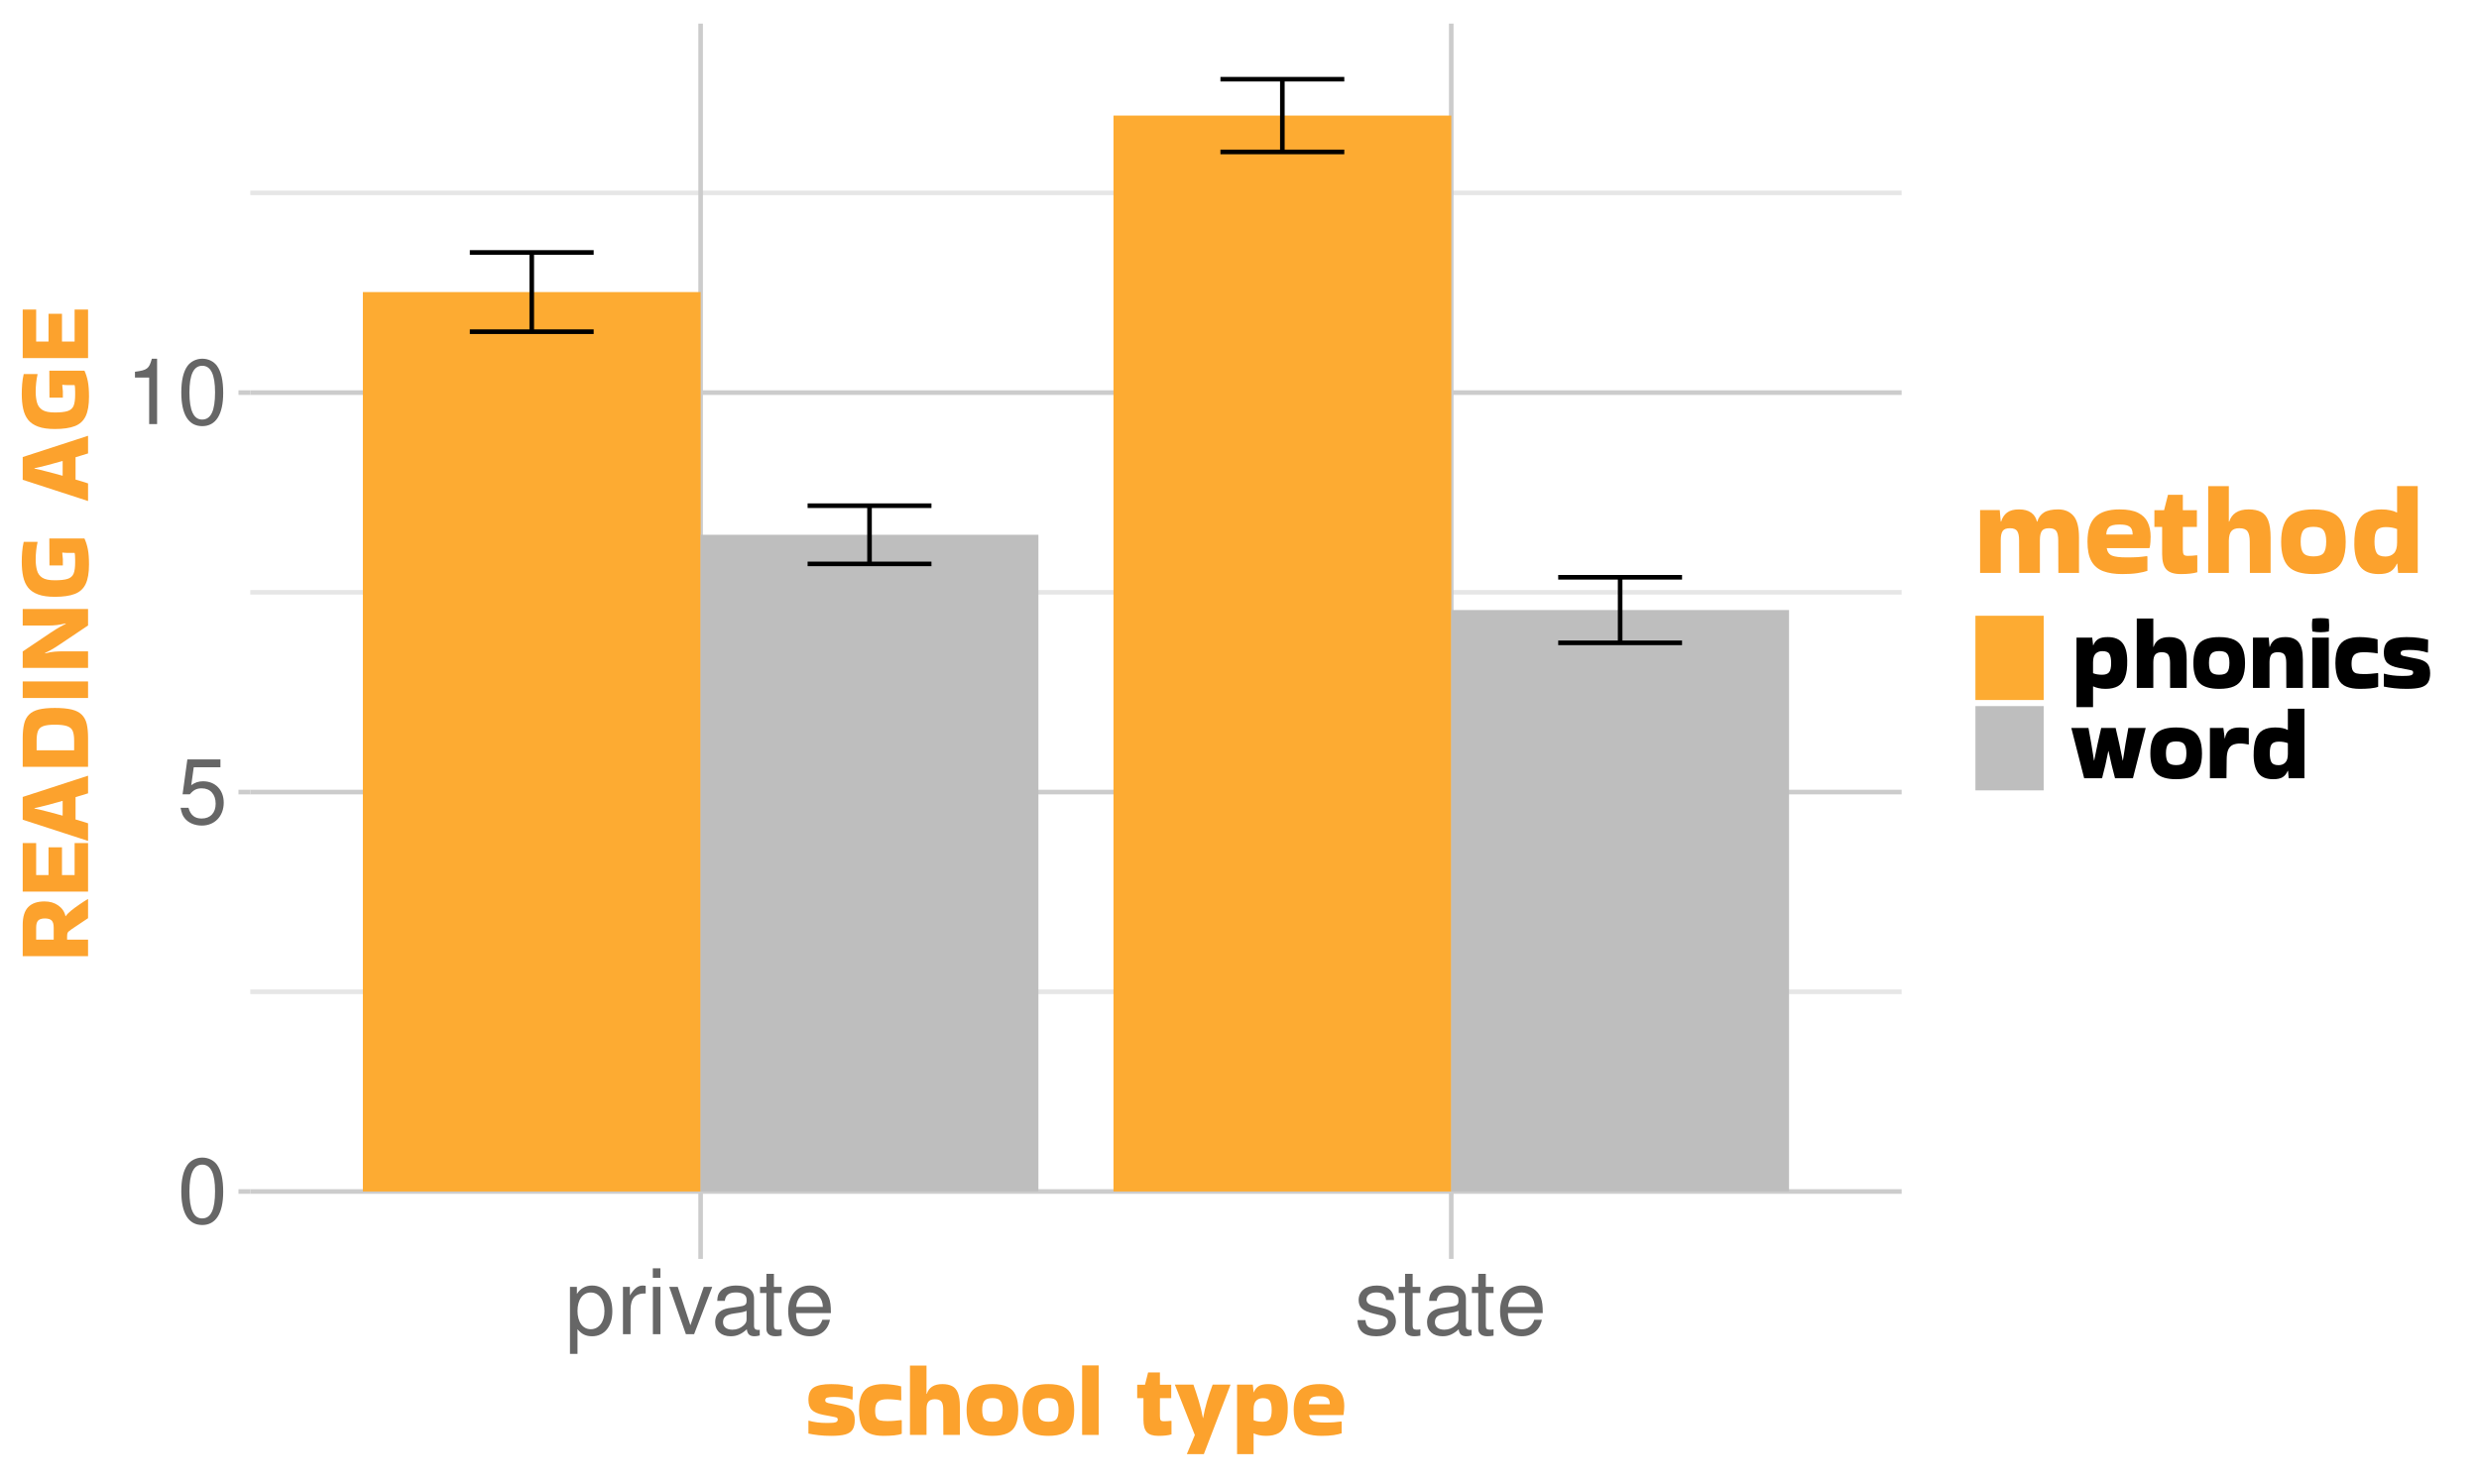
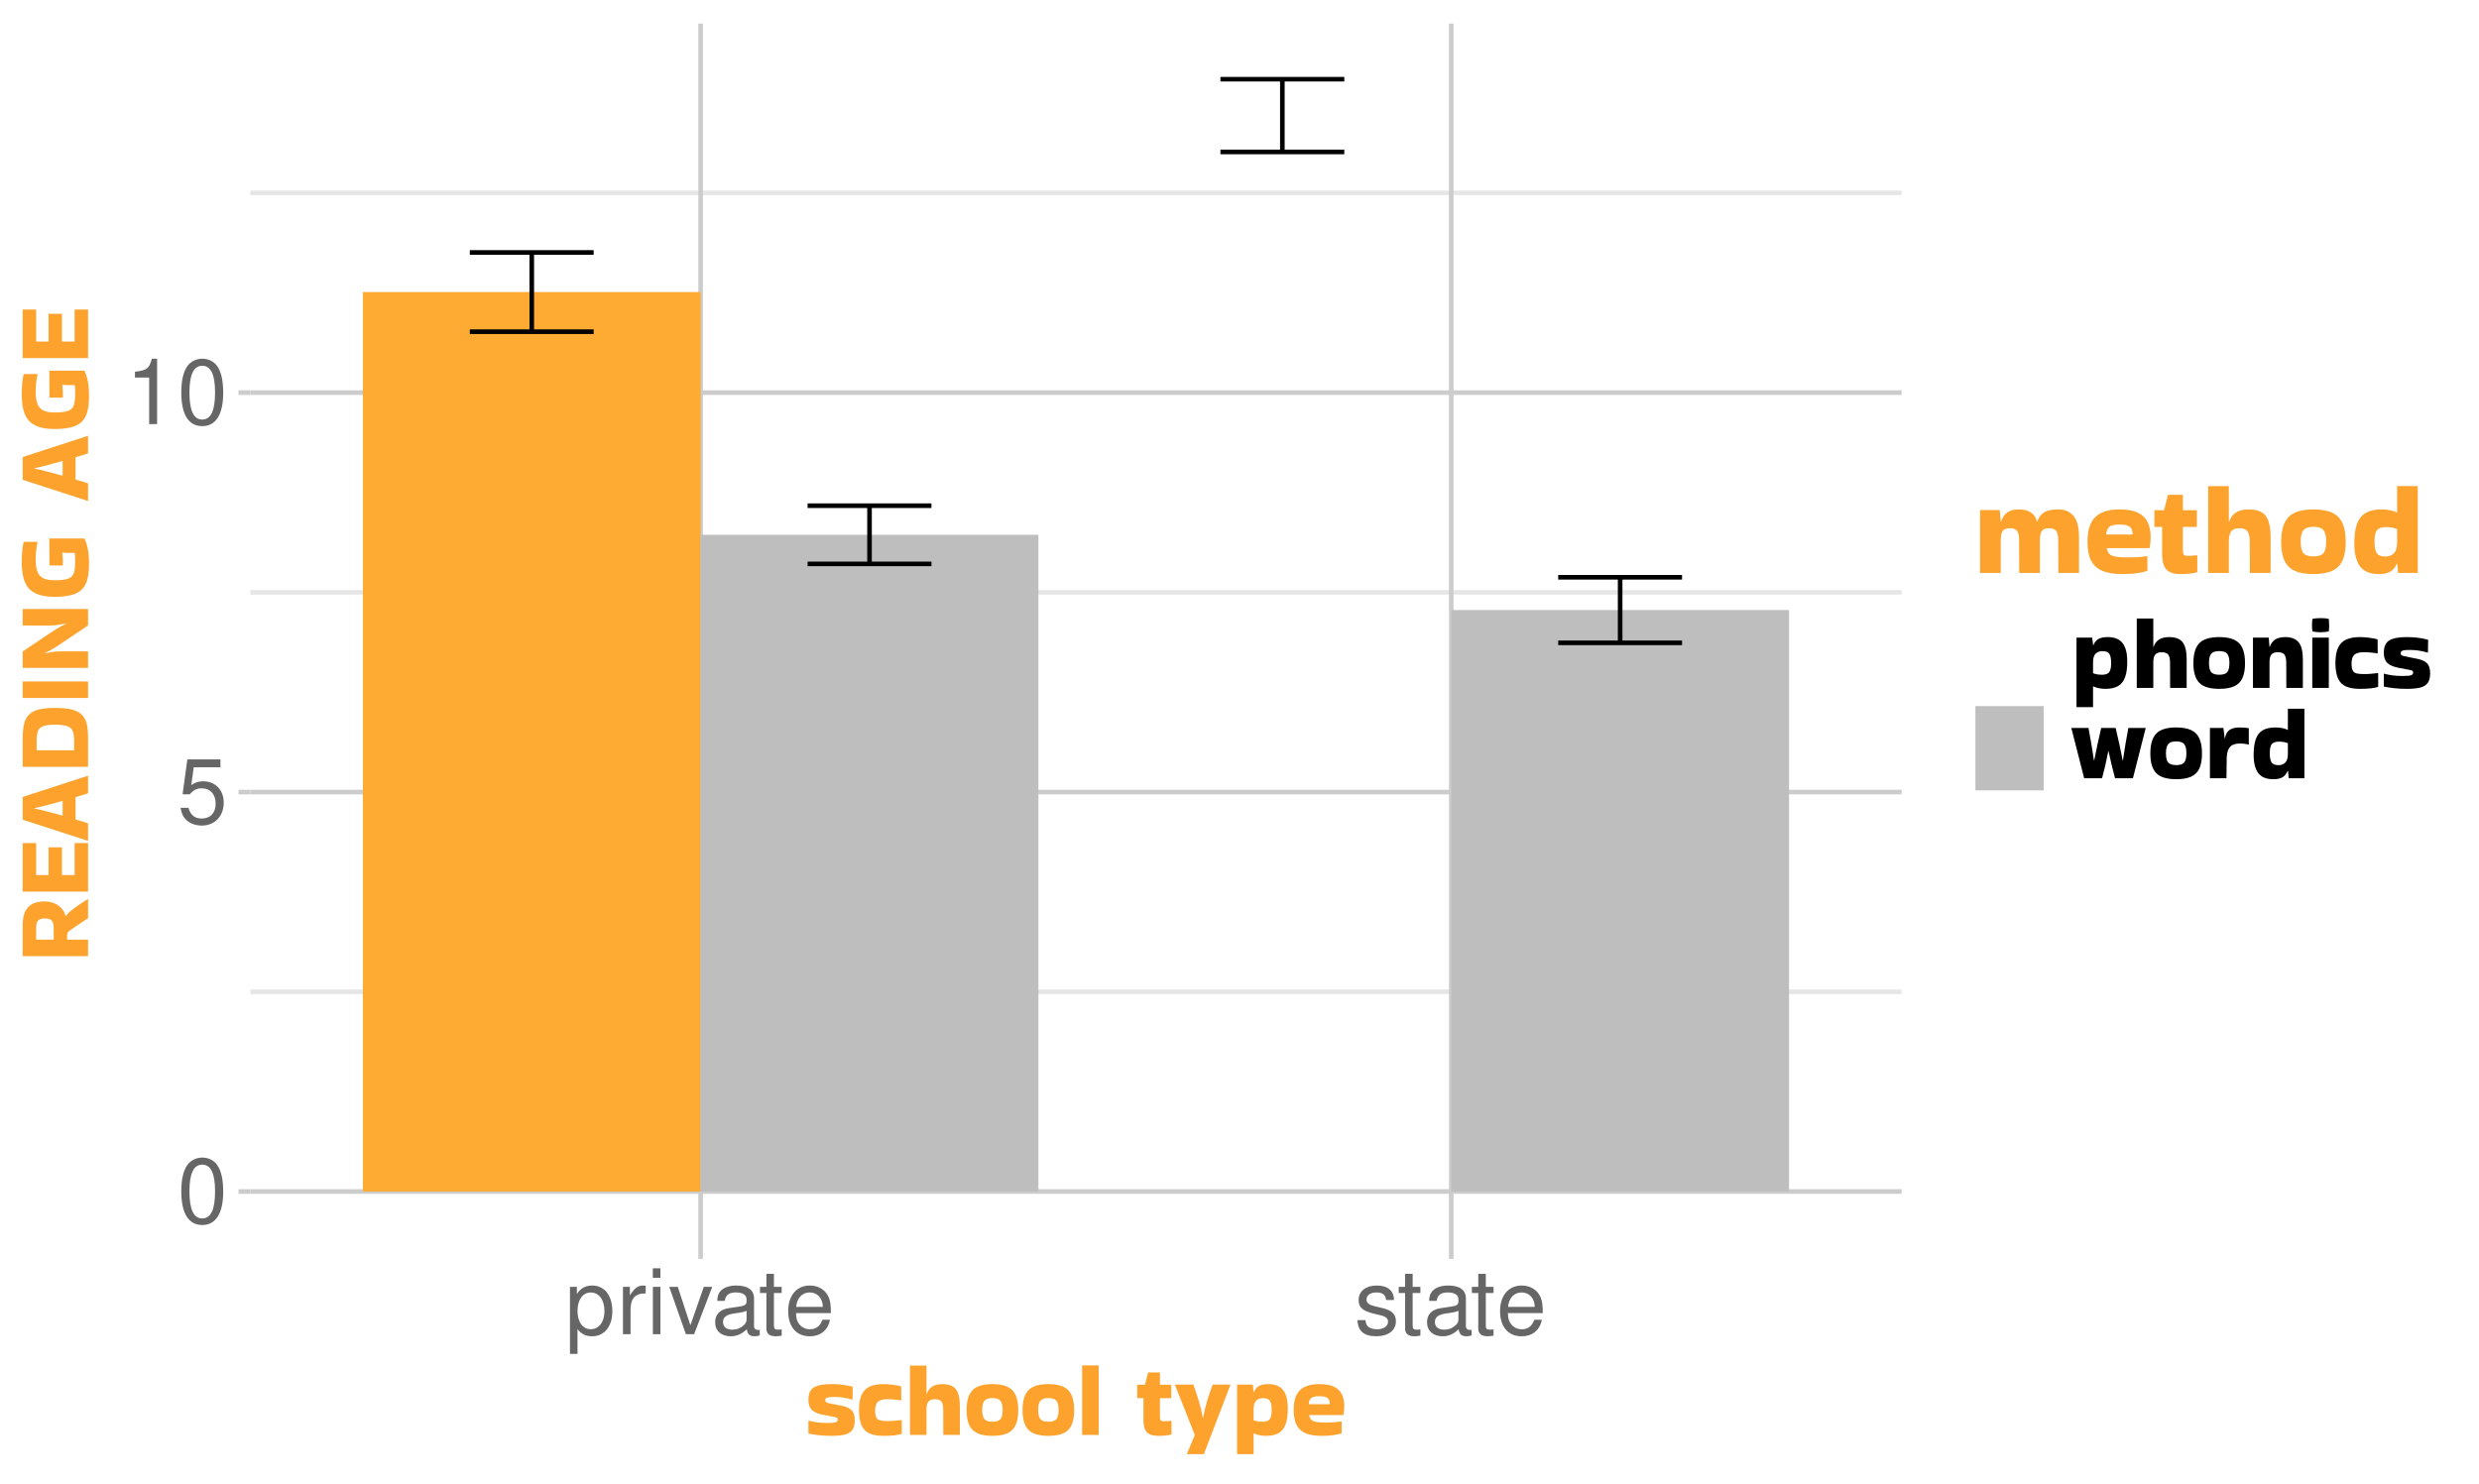
<svg xmlns="http://www.w3.org/2000/svg" xmlns:xlink="http://www.w3.org/1999/xlink" width="576pt" height="345pt" viewBox="0 0 576 345">
  <defs>
    <g>
      <g id="glyph-0-0">
        <path d="M 5.781 -15.188 C 4.391 -15.188 3.125 -14.547 2.359 -13.531 C 1.391 -12.188 0.906 -10.156 0.906 -7.344 C 0.906 -2.219 2.578 0.484 5.781 0.484 C 8.922 0.484 10.641 -2.219 10.641 -7.219 C 10.641 -10.156 10.188 -12.141 9.203 -13.531 C 8.422 -14.578 7.188 -15.188 5.781 -15.188 Z M 5.781 -13.547 C 7.766 -13.547 8.75 -11.516 8.75 -7.391 C 8.75 -3.062 7.797 -1.047 5.734 -1.047 C 3.781 -1.047 2.797 -3.156 2.797 -7.328 C 2.797 -11.516 3.781 -13.547 5.781 -13.547 Z M 5.781 -13.547 " />
      </g>
      <g id="glyph-0-1">
        <path d="M 10 -14.891 L 2.312 -14.891 L 1.203 -6.781 L 2.891 -6.781 C 3.766 -7.812 4.469 -8.172 5.656 -8.172 C 7.641 -8.172 8.891 -6.797 8.891 -4.594 C 8.891 -2.453 7.641 -1.156 5.625 -1.156 C 4.016 -1.156 3.031 -1.969 2.578 -3.656 L 0.734 -3.656 C 0.984 -2.438 1.203 -1.844 1.641 -1.297 C 2.484 -0.172 3.984 0.484 5.672 0.484 C 8.672 0.484 10.766 -1.703 10.766 -4.844 C 10.766 -7.797 8.812 -9.812 5.969 -9.812 C 4.906 -9.812 4.078 -9.531 3.219 -8.906 L 3.797 -13.062 L 10 -13.062 Z M 10 -14.891 " />
      </g>
      <g id="glyph-0-2">
        <path d="M 5.438 -10.812 L 5.438 0 L 7.281 0 L 7.281 -15.188 L 6.062 -15.188 C 5.422 -12.859 5 -12.531 2.141 -12.156 L 2.141 -10.812 Z M 5.438 -10.812 " />
      </g>
      <g id="glyph-0-3">
        <path d="M 1.141 4.578 L 2.891 4.578 L 2.891 -1.156 C 3.828 -0.016 4.844 0.484 6.281 0.484 C 9.141 0.484 10.984 -1.812 10.984 -5.312 C 10.984 -9.016 9.172 -11.312 6.266 -11.312 C 4.766 -11.312 3.562 -10.641 2.75 -9.344 L 2.75 -11 L 1.141 -11 Z M 5.969 -9.688 C 7.891 -9.688 9.156 -7.984 9.156 -5.359 C 9.156 -2.859 7.875 -1.156 5.969 -1.156 C 4.094 -1.156 2.891 -2.828 2.891 -5.422 C 2.891 -8 4.094 -9.688 5.969 -9.688 Z M 5.969 -9.688 " />
      </g>
      <g id="glyph-0-4">
        <path d="M 1.453 -11 L 1.453 0 L 3.219 0 L 3.219 -5.719 C 3.234 -8.359 4.328 -9.531 6.734 -9.469 L 6.734 -11.25 C 6.453 -11.297 6.281 -11.312 6.062 -11.312 C 4.938 -11.312 4.078 -10.641 3.062 -9.016 L 3.062 -11 Z M 1.453 -11 " />
      </g>
      <g id="glyph-0-5">
        <path d="M 3.156 -11 L 1.406 -11 L 1.406 0 L 3.156 0 Z M 3.156 -15.312 L 1.391 -15.312 L 1.391 -13.109 L 3.156 -13.109 Z M 3.156 -15.312 " />
      </g>
      <g id="glyph-0-6">
        <path d="M 5.984 0 L 10.203 -11 L 8.234 -11 L 5.125 -2.078 L 2.188 -11 L 0.203 -11 L 4.078 0 Z M 5.984 0 " />
      </g>
      <g id="glyph-0-7">
        <path d="M 11.234 -1.031 C 11.047 -0.984 10.969 -0.984 10.859 -0.984 C 10.25 -0.984 9.906 -1.297 9.906 -1.844 L 9.906 -8.312 C 9.906 -10.266 8.484 -11.312 5.781 -11.312 C 4.156 -11.312 2.875 -10.859 2.125 -10.031 C 1.609 -9.469 1.406 -8.844 1.359 -7.75 L 3.125 -7.75 C 3.281 -9.094 4.078 -9.703 5.719 -9.703 C 7.312 -9.703 8.172 -9.109 8.172 -8.062 L 8.172 -7.609 C 8.141 -6.844 7.766 -6.578 6.344 -6.391 C 3.859 -6.062 3.484 -5.984 2.812 -5.719 C 1.531 -5.172 0.875 -4.203 0.875 -2.766 C 0.875 -0.781 2.266 0.484 4.5 0.484 C 5.875 0.484 7 0 8.234 -1.141 C 8.359 0 8.906 0.484 10.031 0.484 C 10.422 0.484 10.641 0.438 11.234 0.297 Z M 8.172 -3.469 C 8.172 -2.875 8 -2.516 7.469 -2.031 C 6.766 -1.391 5.906 -1.047 4.875 -1.047 C 3.5 -1.047 2.703 -1.703 2.703 -2.812 C 2.703 -3.969 3.469 -4.562 5.359 -4.828 C 7.219 -5.078 7.578 -5.172 8.172 -5.438 Z M 8.172 -3.469 " />
      </g>
      <g id="glyph-0-8">
        <path d="M 5.328 -11 L 3.531 -11 L 3.531 -14.031 L 1.781 -14.031 L 1.781 -11 L 0.297 -11 L 0.297 -9.578 L 1.781 -9.578 L 1.781 -1.266 C 1.781 -0.125 2.547 0.484 3.906 0.484 C 4.375 0.484 4.75 0.438 5.328 0.344 L 5.328 -1.141 C 5.078 -1.078 4.844 -1.047 4.5 -1.047 C 3.734 -1.047 3.531 -1.266 3.531 -2.031 L 3.531 -9.578 L 5.328 -9.578 Z M 5.328 -11 " />
      </g>
      <g id="glyph-0-9">
        <path d="M 10.766 -4.906 C 10.766 -6.594 10.641 -7.609 10.328 -8.422 C 9.625 -10.234 7.938 -11.312 5.875 -11.312 C 2.812 -11.312 0.844 -8.984 0.844 -5.359 C 0.844 -1.719 2.734 0.484 5.844 0.484 C 8.359 0.484 10.094 -0.938 10.547 -3.344 L 8.781 -3.344 C 8.297 -1.891 7.312 -1.141 5.906 -1.141 C 4.781 -1.141 3.844 -1.641 3.25 -2.562 C 2.828 -3.188 2.688 -3.828 2.672 -4.906 Z M 2.703 -6.344 C 2.859 -8.375 4.094 -9.703 5.859 -9.703 C 7.641 -9.703 8.891 -8.312 8.891 -6.344 Z M 2.703 -6.344 " />
      </g>
      <g id="glyph-0-10">
        <path d="M 9.203 -7.938 C 9.172 -10.094 7.75 -11.312 5.203 -11.312 C 2.641 -11.312 0.984 -10 0.984 -7.953 C 0.984 -6.234 1.875 -5.422 4.469 -4.781 L 6.109 -4.391 C 7.328 -4.094 7.812 -3.656 7.812 -2.875 C 7.812 -1.828 6.781 -1.141 5.25 -1.141 C 4.312 -1.141 3.5 -1.406 3.062 -1.875 C 2.797 -2.188 2.672 -2.5 2.562 -3.281 L 0.719 -3.281 C 0.797 -0.734 2.219 0.484 5.109 0.484 C 7.875 0.484 9.641 -0.875 9.641 -3 C 9.641 -4.641 8.719 -5.547 6.531 -6.062 L 4.844 -6.469 C 3.422 -6.797 2.812 -7.266 2.812 -8.047 C 2.812 -9.078 3.719 -9.703 5.141 -9.703 C 6.547 -9.703 7.312 -9.094 7.344 -7.938 Z M 9.203 -7.938 " />
      </g>
      <g id="glyph-1-0">
        <path d="M 0.906 -3.531 C 2.156 -3.176 3.539 -3 5.062 -3 C 5.801 -3 6.352 -3.02 6.719 -3.062 C 7.082 -3.113 7.328 -3.195 7.453 -3.312 C 7.586 -3.426 7.656 -3.578 7.656 -3.766 C 7.656 -4.035 7.555 -4.203 7.359 -4.266 C 7.16 -4.336 6.766 -4.426 6.172 -4.531 L 4.266 -4.891 C 3.055 -5.129 2.18 -5.508 1.641 -6.031 C 1.109 -6.551 0.844 -7.332 0.844 -8.375 C 0.844 -9.781 1.258 -10.738 2.094 -11.25 C 2.938 -11.77 4.281 -12.031 6.125 -12.031 C 7.227 -12.031 8.195 -11.969 9.031 -11.844 C 9.875 -11.719 10.578 -11.57 11.141 -11.406 L 11.094 -8.5 L 11.016 -8.422 C 9.723 -8.836 8.305 -9.047 6.766 -9.047 C 6.016 -9.047 5.488 -8.992 5.188 -8.891 C 4.895 -8.785 4.75 -8.582 4.75 -8.281 C 4.75 -8.125 4.789 -7.992 4.875 -7.891 C 4.969 -7.797 5.172 -7.703 5.484 -7.609 C 5.805 -7.523 6.316 -7.422 7.016 -7.297 L 8.766 -6.953 C 9.734 -6.742 10.445 -6.398 10.906 -5.922 C 11.375 -5.441 11.609 -4.68 11.609 -3.641 C 11.609 -2.734 11.441 -2.008 11.109 -1.469 C 10.773 -0.938 10.211 -0.555 9.422 -0.328 C 8.629 -0.109 7.535 0 6.141 0 C 5.086 0 4.113 -0.051 3.219 -0.156 C 2.332 -0.258 1.539 -0.383 0.844 -0.531 L 0.844 -3.484 Z M 0.906 -3.531 " />
      </g>
      <g id="glyph-1-1">
        <path d="M 10.531 -3.594 L 10.531 -0.484 C 10.133 -0.316 9.539 -0.191 8.75 -0.109 C 7.969 -0.035 7.141 0 6.266 0 C 5.004 0 3.953 -0.176 3.109 -0.531 C 2.266 -0.883 1.641 -1.488 1.234 -2.344 C 0.828 -3.207 0.613 -4.41 0.594 -5.953 C 0.594 -7.535 0.812 -8.766 1.25 -9.641 C 1.695 -10.523 2.344 -11.145 3.188 -11.5 C 4.039 -11.852 5.055 -12.031 6.234 -12.031 C 6.941 -12.031 7.688 -11.977 8.469 -11.875 C 9.25 -11.781 9.891 -11.656 10.391 -11.5 L 10.422 -8.281 L 10.344 -8.234 C 9.863 -8.328 9.348 -8.395 8.797 -8.438 C 8.254 -8.488 7.723 -8.516 7.203 -8.516 C 6.129 -8.516 5.383 -8.312 4.969 -7.906 C 4.551 -7.508 4.344 -6.844 4.344 -5.906 C 4.344 -5.188 4.43 -4.648 4.609 -4.297 C 4.785 -3.941 5.082 -3.707 5.5 -3.594 C 5.914 -3.488 6.484 -3.438 7.203 -3.438 C 7.766 -3.438 8.301 -3.457 8.812 -3.5 C 9.32 -3.551 9.863 -3.609 10.438 -3.672 Z M 10.531 -3.594 " />
      </g>
      <g id="glyph-1-2">
        <path d="M 5.281 -0.219 L 1.438 -0.219 L 1.438 -16.344 L 5.281 -16.344 L 5.281 -9.766 L 5.359 -9.766 C 5.578 -10.484 5.984 -11.039 6.578 -11.438 C 7.18 -11.832 7.973 -12.031 8.953 -12.031 C 9.879 -12.031 10.641 -11.875 11.234 -11.562 C 11.836 -11.258 12.285 -10.727 12.578 -9.969 C 12.879 -9.207 13.031 -8.141 13.031 -6.766 L 13.031 -0.219 L 9.188 -0.219 L 9.172 -6.031 C 9.172 -6.926 9.035 -7.562 8.766 -7.938 C 8.492 -8.32 7.977 -8.516 7.219 -8.516 C 6.551 -8.516 6.062 -8.336 5.75 -7.984 C 5.445 -7.641 5.289 -7.051 5.281 -6.219 Z M 5.281 -0.219 " />
      </g>
      <g id="glyph-1-3">
        <path d="M 0.594 -5.969 C 0.594 -8.113 1.051 -9.66 1.969 -10.609 C 2.883 -11.555 4.426 -12.031 6.594 -12.031 C 8.051 -12.031 9.219 -11.82 10.094 -11.406 C 10.977 -10.988 11.613 -10.332 12 -9.438 C 12.395 -8.551 12.594 -7.395 12.594 -5.969 C 12.594 -4.562 12.395 -3.414 12 -2.531 C 11.613 -1.656 10.977 -1.016 10.094 -0.609 C 9.219 -0.203 8.051 0 6.594 0 C 4.426 0 2.883 -0.469 1.969 -1.406 C 1.051 -2.344 0.594 -3.863 0.594 -5.969 Z M 6.594 -3.281 C 7.52 -3.281 8.145 -3.484 8.469 -3.891 C 8.801 -4.305 8.969 -5.023 8.969 -6.047 C 8.969 -7.023 8.801 -7.723 8.469 -8.141 C 8.145 -8.566 7.52 -8.781 6.594 -8.781 C 5.695 -8.781 5.078 -8.566 4.734 -8.141 C 4.391 -7.723 4.219 -7.023 4.219 -6.047 C 4.219 -5.023 4.391 -4.305 4.734 -3.891 C 5.078 -3.484 5.695 -3.281 6.594 -3.281 Z M 6.594 -3.281 " />
      </g>
      <g id="glyph-1-4">
        <path d="M 5.281 -0.219 L 1.438 -0.219 L 1.438 -16.375 L 5.281 -16.375 Z M 5.281 -0.219 " />
      </g>
      <g id="glyph-1-5">
</g>
      <g id="glyph-1-6">
        <path d="M 1.688 -3.719 L 1.688 -8.766 L 0.234 -8.766 L 0.234 -11.875 L 2.047 -11.875 L 2.766 -14.734 L 5.516 -14.734 L 5.516 -11.875 L 8.141 -11.875 L 8.141 -8.766 L 5.516 -8.766 L 5.516 -4.562 C 5.516 -4.113 5.57 -3.805 5.688 -3.641 C 5.801 -3.473 6.055 -3.391 6.453 -3.391 C 6.711 -3.391 6.984 -3.398 7.266 -3.422 C 7.555 -3.441 7.848 -3.469 8.141 -3.5 L 8.203 -3.453 L 8.203 -0.344 C 7.441 -0.113 6.426 0 5.156 0 C 3.895 0 3 -0.285 2.469 -0.859 C 1.945 -1.441 1.688 -2.395 1.688 -3.719 Z M 1.688 -3.719 " />
      </g>
      <g id="glyph-1-7">
        <path d="M 2.781 4.203 L 4.625 -0.188 L 0 -11.859 L 0 -11.906 L 4.297 -11.906 C 4.742 -10.645 5.16 -9.375 5.547 -8.094 C 5.941 -6.812 6.258 -5.5 6.5 -4.156 L 6.547 -4.156 C 6.785 -5.477 7.094 -6.781 7.469 -8.062 C 7.852 -9.344 8.285 -10.625 8.766 -11.906 L 12.891 -11.906 L 12.891 -11.828 L 6.719 4.25 L 2.781 4.25 Z M 2.781 4.203 " />
      </g>
      <g id="glyph-1-8">
        <path d="M 5.281 4.25 L 1.438 4.25 L 1.438 -11.906 L 5.094 -11.906 L 5.281 -10.25 L 5.281 -10.109 L 5.328 -10.109 C 5.598 -10.766 5.984 -11.25 6.484 -11.562 C 6.992 -11.875 7.727 -12.031 8.688 -12.031 C 10.238 -12.031 11.379 -11.578 12.109 -10.672 C 12.836 -9.766 13.207 -8.398 13.219 -6.578 C 13.25 -4.961 13.082 -3.672 12.719 -2.703 C 12.363 -1.734 11.812 -1.039 11.062 -0.625 C 10.312 -0.207 9.352 0 8.188 0 C 7.57 0 7.02 -0.055 6.531 -0.172 C 6.051 -0.285 5.648 -0.422 5.328 -0.578 L 5.281 -0.547 Z M 7.438 -8.766 C 6.801 -8.766 6.281 -8.566 5.875 -8.172 C 5.477 -7.773 5.281 -7.109 5.281 -6.172 L 5.281 -3.641 C 5.875 -3.398 6.57 -3.281 7.375 -3.281 C 8.125 -3.281 8.66 -3.461 8.984 -3.828 C 9.316 -4.191 9.484 -4.914 9.484 -6 C 9.484 -6.945 9.352 -7.645 9.094 -8.094 C 8.844 -8.539 8.289 -8.766 7.438 -8.766 Z M 7.438 -8.766 " />
      </g>
      <g id="glyph-1-9">
        <path d="M 11.734 -0.594 C 11.285 -0.438 10.664 -0.297 9.875 -0.172 C 9.082 -0.055 8.145 0 7.062 0 C 5.676 0 4.5 -0.176 3.531 -0.531 C 2.57 -0.895 1.844 -1.516 1.344 -2.391 C 0.844 -3.266 0.594 -4.477 0.594 -6.031 C 0.594 -8.133 1.078 -9.66 2.047 -10.609 C 3.016 -11.555 4.516 -12.031 6.547 -12.031 C 8.004 -12.031 9.148 -11.82 9.984 -11.406 C 10.828 -10.988 11.43 -10.398 11.797 -9.641 C 12.16 -8.879 12.344 -7.977 12.344 -6.938 C 12.344 -6.633 12.328 -6.305 12.297 -5.953 C 12.273 -5.598 12.234 -5.254 12.172 -4.922 L 12.078 -4.828 L 4.172 -4.828 C 4.285 -4.117 4.617 -3.648 5.172 -3.422 C 5.723 -3.203 6.625 -3.094 7.875 -3.094 C 8.707 -3.094 9.398 -3.113 9.953 -3.156 C 10.504 -3.195 11.066 -3.258 11.641 -3.344 L 11.734 -3.266 Z M 9 -7.344 C 9 -7.727 8.938 -8.062 8.812 -8.344 C 8.695 -8.625 8.461 -8.836 8.109 -8.984 C 7.754 -9.141 7.234 -9.219 6.547 -9.219 C 5.547 -9.219 4.891 -9.047 4.578 -8.703 C 4.266 -8.359 4.109 -7.906 4.109 -7.344 Z M 9 -7.344 " />
      </g>
      <g id="glyph-1-10">
        <path d="M 5.281 -0.219 L 1.438 -0.219 L 1.438 -11.906 L 5.094 -11.906 L 5.281 -9.766 L 5.359 -9.766 C 5.578 -10.484 5.973 -11.039 6.547 -11.438 C 7.129 -11.832 7.93 -12.031 8.953 -12.031 C 10.348 -12.031 11.375 -11.633 12.031 -10.844 C 12.695 -10.062 13.031 -8.703 13.031 -6.766 L 13.031 -0.219 L 9.188 -0.219 L 9.172 -6.031 C 9.172 -6.926 9.035 -7.562 8.766 -7.938 C 8.492 -8.32 7.977 -8.516 7.219 -8.516 C 6.52 -8.516 6.023 -8.344 5.734 -8 C 5.441 -7.656 5.289 -7.066 5.281 -6.234 Z M 5.281 -0.219 " />
      </g>
      <g id="glyph-1-11">
        <path d="M 5.062 -16.25 C 5.113 -15.676 5.141 -15.195 5.141 -14.812 C 5.141 -14.582 5.133 -14.352 5.125 -14.125 C 5.113 -13.895 5.094 -13.633 5.062 -13.344 C 4.727 -13.281 4.398 -13.234 4.078 -13.203 C 3.754 -13.172 3.438 -13.156 3.125 -13.156 C 2.812 -13.156 2.5 -13.172 2.188 -13.203 C 1.883 -13.234 1.57 -13.281 1.25 -13.344 C 1.219 -13.613 1.191 -13.863 1.172 -14.094 C 1.16 -14.332 1.156 -14.562 1.156 -14.781 C 1.156 -14.988 1.16 -15.211 1.172 -15.453 C 1.191 -15.691 1.219 -15.957 1.25 -16.25 C 1.57 -16.332 1.895 -16.383 2.219 -16.406 C 2.551 -16.426 2.875 -16.438 3.188 -16.438 C 3.488 -16.438 3.797 -16.426 4.109 -16.406 C 4.422 -16.383 4.738 -16.332 5.062 -16.25 Z M 5.062 -0.219 L 1.219 -0.219 L 1.219 -11.906 L 5.062 -11.906 Z M 5.062 -0.219 " />
      </g>
      <g id="glyph-1-12">
        <path d="M 8.828 -6.531 C 8.609 -5.426 8.379 -4.344 8.141 -3.281 C 7.898 -2.227 7.645 -1.207 7.375 -0.219 L 3.219 -0.219 L 0.234 -11.906 L 4.219 -11.906 C 4.445 -10.707 4.672 -9.457 4.891 -8.156 C 5.117 -6.863 5.32 -5.594 5.5 -4.344 L 5.547 -4.344 C 5.785 -5.594 6.047 -6.863 6.328 -8.156 C 6.609 -9.457 6.891 -10.707 7.172 -11.906 L 10.531 -11.906 C 10.82 -10.707 11.109 -9.457 11.391 -8.156 C 11.672 -6.863 11.93 -5.594 12.172 -4.344 L 12.219 -4.344 C 12.395 -5.594 12.594 -6.863 12.812 -8.156 C 13.039 -9.457 13.266 -10.707 13.484 -11.906 L 17.516 -11.906 L 14.547 -0.219 L 10.391 -0.219 C 10.141 -1.207 9.879 -2.227 9.609 -3.281 C 9.348 -4.344 9.102 -5.426 8.875 -6.531 Z M 8.828 -6.531 " />
      </g>
      <g id="glyph-1-13">
        <path d="M 5.281 -0.219 L 1.438 -0.219 L 1.438 -11.906 L 4.562 -11.906 L 4.875 -9.5 L 4.938 -9.5 C 5.082 -10.395 5.426 -11.039 5.969 -11.438 C 6.52 -11.832 7.332 -12.031 8.406 -12.031 C 8.832 -12.031 9.223 -12.008 9.578 -11.969 C 9.93 -11.926 10.227 -11.891 10.469 -11.859 L 10.469 -8.109 L 10.422 -8.062 C 10.16 -8.125 9.863 -8.176 9.531 -8.219 C 9.207 -8.27 8.836 -8.297 8.422 -8.297 C 7.828 -8.297 7.297 -8.203 6.828 -8.016 C 6.359 -7.828 5.988 -7.457 5.719 -6.906 C 5.457 -6.352 5.328 -5.531 5.328 -4.438 Z M 5.281 -0.219 " />
      </g>
      <g id="glyph-1-14">
        <path d="M 8.734 -0.219 L 8.594 -1.922 L 8.5 -1.922 C 8.227 -1.273 7.836 -0.789 7.328 -0.469 C 6.828 -0.156 6.098 0 5.141 0 C 3.586 0 2.445 -0.453 1.719 -1.359 C 1 -2.266 0.625 -3.629 0.594 -5.453 C 0.582 -7.078 0.75 -8.367 1.094 -9.328 C 1.445 -10.297 2 -10.988 2.75 -11.406 C 3.508 -11.82 4.473 -12.031 5.641 -12.031 C 6.242 -12.031 6.797 -11.977 7.297 -11.875 C 7.797 -11.77 8.195 -11.629 8.5 -11.453 L 8.547 -11.469 L 8.547 -16.375 L 12.391 -16.375 L 12.391 -0.219 Z M 6.391 -3.266 C 7.023 -3.266 7.539 -3.461 7.938 -3.859 C 8.344 -4.266 8.547 -4.93 8.547 -5.859 L 8.547 -8.375 C 7.953 -8.613 7.254 -8.734 6.453 -8.734 C 5.703 -8.734 5.16 -8.551 4.828 -8.188 C 4.504 -7.832 4.344 -7.113 4.344 -6.031 C 4.344 -5.094 4.473 -4.395 4.734 -3.938 C 5.004 -3.488 5.555 -3.266 6.391 -3.266 Z M 6.391 -3.266 " />
      </g>
      <g id="glyph-2-0">
        <path d="M -0.219 -5.281 L -0.219 -1.438 L -15.406 -1.438 L -15.406 -8.688 C -15.406 -10.594 -14.977 -11.977 -14.125 -12.844 C -13.27 -13.719 -12.008 -14.156 -10.344 -14.156 C -9.094 -14.156 -8.023 -13.844 -7.141 -13.219 C -6.254 -12.594 -5.695 -11.77 -5.469 -10.75 L -5.406 -10.734 C -5.145 -11.129 -4.719 -11.566 -4.125 -12.047 C -3.531 -12.523 -2.883 -13 -2.188 -13.469 C -1.5 -13.945 -0.848 -14.367 -0.234 -14.734 L -0.219 -14.734 L -0.219 -10.266 L -4.062 -7.688 C -4.395 -7.457 -4.629 -7.273 -4.766 -7.141 C -4.91 -7.004 -5 -6.844 -5.031 -6.656 C -5.07 -6.477 -5.094 -6.188 -5.094 -5.781 L -5.094 -5.281 Z M -12.281 -8.062 L -12.281 -5.281 L -8.203 -5.281 L -8.203 -8.062 C -8.203 -8.863 -8.363 -9.422 -8.688 -9.734 C -9.008 -10.047 -9.531 -10.203 -10.25 -10.203 C -10.969 -10.203 -11.484 -10.047 -11.797 -9.734 C -12.117 -9.422 -12.281 -8.863 -12.281 -8.062 Z M -12.281 -8.062 " />
      </g>
      <g id="glyph-2-1">
        <path d="M -0.219 -1.438 L -15.406 -1.438 L -15.406 -12.719 L -12.281 -12.719 L -12.281 -5.281 L -9.406 -5.281 L -9.406 -11.734 L -6.281 -11.734 L -6.281 -5.281 L -3.344 -5.281 L -3.344 -12.719 L -0.219 -12.719 Z M -0.219 -1.438 " />
      </g>
      <g id="glyph-2-2">
        <path d="M -0.281 -15.359 L -0.219 -15.359 L -0.219 -11.281 C -0.602 -11.164 -1.039 -11.031 -1.531 -10.875 C -2.031 -10.727 -2.562 -10.566 -3.125 -10.391 L -3.125 -5.203 C -2 -4.891 -1.031 -4.594 -0.219 -4.312 L -0.219 -0.234 L -0.266 -0.234 L -15.406 -5.156 L -15.406 -10.438 Z M -12.672 -7.75 C -11.859 -7.594 -10.863 -7.359 -9.688 -7.047 C -8.52 -6.742 -7.332 -6.426 -6.125 -6.094 L -6.125 -9.531 C -7.332 -9.176 -8.52 -8.848 -9.688 -8.547 C -10.863 -8.242 -11.859 -8.008 -12.672 -7.844 Z M -12.672 -7.75 " />
      </g>
      <g id="glyph-2-3">
        <path d="M -0.219 -1.438 L -15.406 -1.438 L -15.406 -8.094 C -15.406 -9.414 -15.297 -10.523 -15.078 -11.422 C -14.867 -12.316 -14.488 -13.035 -13.938 -13.578 C -13.395 -14.129 -12.641 -14.523 -11.672 -14.766 C -10.703 -15.004 -9.457 -15.125 -7.938 -15.125 C -6.352 -15.125 -5.055 -15.004 -4.047 -14.766 C -3.047 -14.523 -2.266 -14.129 -1.703 -13.578 C -1.141 -13.035 -0.75 -12.316 -0.531 -11.422 C -0.32 -10.523 -0.219 -9.414 -0.219 -8.094 Z M -12.172 -7.531 L -12.172 -5.281 L -3.453 -5.281 L -3.453 -7.531 C -3.453 -8.457 -3.555 -9.188 -3.766 -9.719 C -3.973 -10.258 -4.395 -10.645 -5.031 -10.875 C -5.676 -11.113 -6.645 -11.234 -7.938 -11.234 C -9.176 -11.234 -10.094 -11.113 -10.688 -10.875 C -11.289 -10.645 -11.688 -10.258 -11.875 -9.719 C -12.07 -9.188 -12.172 -8.457 -12.172 -7.531 Z M -12.172 -7.531 " />
      </g>
      <g id="glyph-2-4">
        <path d="M -0.219 -5.281 L -0.219 -1.438 L -15.406 -1.438 L -15.406 -5.281 Z M -0.219 -5.281 " />
      </g>
      <g id="glyph-2-5">
        <path d="M -15.406 -11.281 L -15.406 -15.125 L -0.219 -15.125 L -0.219 -11.297 L -6.641 -6.984 C -7.16 -6.648 -7.594 -6.367 -7.938 -6.141 C -8.289 -5.922 -8.645 -5.711 -9 -5.516 C -9.352 -5.328 -9.77 -5.113 -10.25 -4.875 L -10.156 -4.797 C -9.383 -5.023 -8.664 -5.16 -8 -5.203 C -7.344 -5.254 -6.703 -5.281 -6.078 -5.281 L -0.219 -5.281 L -0.219 -1.438 L -15.406 -1.438 L -15.406 -5.25 L -8.969 -9.578 C -8.477 -9.91 -8.051 -10.188 -7.688 -10.406 C -7.332 -10.633 -6.977 -10.844 -6.625 -11.031 C -6.27 -11.227 -5.852 -11.445 -5.375 -11.688 L -5.469 -11.766 C -6.145 -11.598 -6.797 -11.473 -7.422 -11.391 C -8.055 -11.316 -8.688 -11.281 -9.312 -11.281 Z M -15.406 -11.281 " />
      </g>
      <g id="glyph-2-6">
        <path d="M -4.703 -11.156 C -5.234 -11.156 -5.711 -11.18 -6.141 -11.234 L -6.219 -11.188 C -6.156 -10.738 -6.109 -10.25 -6.078 -9.719 C -6.055 -9.188 -6.055 -8.695 -6.078 -8.25 L -9.188 -8.25 L -9.219 -14.516 L -1.062 -14.516 C -0.719 -13.785 -0.453 -12.953 -0.266 -12.016 C -0.086 -11.078 0 -9.891 0 -8.453 C 0 -6.523 -0.258 -5.016 -0.781 -3.922 C -1.301 -2.836 -2.141 -2.07 -3.297 -1.625 C -4.461 -1.176 -6.008 -0.953 -7.938 -0.953 C -9.508 -0.953 -10.797 -1.133 -11.797 -1.5 C -12.805 -1.863 -13.586 -2.391 -14.141 -3.078 C -14.691 -3.773 -15.078 -4.629 -15.297 -5.641 C -15.516 -6.648 -15.625 -7.801 -15.625 -9.094 C -15.625 -9.863 -15.594 -10.633 -15.531 -11.406 C -15.469 -12.188 -15.348 -12.961 -15.172 -13.734 L -12 -13.734 L -11.953 -13.656 C -12.109 -12.977 -12.219 -12.305 -12.281 -11.641 C -12.352 -10.984 -12.391 -10.316 -12.391 -9.641 C -12.391 -8.672 -12.285 -7.82 -12.078 -7.094 C -11.879 -6.363 -11.469 -5.797 -10.844 -5.391 C -10.219 -4.992 -9.25 -4.797 -7.938 -4.797 C -6.645 -4.797 -5.656 -4.906 -4.969 -5.125 C -4.289 -5.344 -3.828 -5.75 -3.578 -6.344 C -3.336 -6.945 -3.219 -7.805 -3.219 -8.922 C -3.219 -9.066 -3.219 -9.289 -3.219 -9.594 C -3.227 -9.906 -3.238 -10.211 -3.25 -10.516 C -3.27 -10.816 -3.301 -11.031 -3.344 -11.156 Z M -4.703 -11.156 " />
      </g>
      <g id="glyph-2-7">
</g>
      <g id="glyph-3-0">
        <path d="M 19.953 -15.031 C 21.43 -15.031 22.602 -14.539 23.469 -13.562 C 24.344 -12.582 24.781 -10.879 24.781 -8.453 L 24.781 -0.266 L 19.984 -0.266 L 19.953 -7.859 C 19.953 -8.836 19.805 -9.547 19.516 -9.984 C 19.223 -10.43 18.656 -10.656 17.812 -10.656 C 16.977 -10.656 16.414 -10.43 16.125 -9.984 C 15.832 -9.547 15.688 -8.836 15.688 -7.859 L 15.688 -0.266 L 10.891 -0.266 L 10.859 -7.859 C 10.859 -8.836 10.711 -9.547 10.422 -9.984 C 10.129 -10.43 9.566 -10.656 8.734 -10.656 C 7.891 -10.656 7.32 -10.43 7.031 -9.984 C 6.738 -9.547 6.594 -8.836 6.594 -7.859 L 6.594 -0.266 L 1.797 -0.266 L 1.797 -14.875 L 6.359 -14.875 L 6.594 -12.203 L 6.688 -12.203 C 6.945 -13.086 7.398 -13.781 8.047 -14.281 C 8.703 -14.781 9.629 -15.031 10.828 -15.031 C 12.023 -15.031 12.969 -14.781 13.656 -14.281 C 14.352 -13.781 14.801 -13.086 15 -12.203 L 15.094 -12.203 C 15.352 -13.109 15.859 -13.805 16.609 -14.297 C 17.359 -14.785 18.473 -15.031 19.953 -15.031 Z M 19.953 -15.031 " />
      </g>
      <g id="glyph-3-1">
        <path d="M 14.672 -0.75 C 14.109 -0.551 13.332 -0.375 12.344 -0.219 C 11.352 -0.07 10.176 0 8.812 0 C 7.094 0 5.629 -0.223 4.422 -0.672 C 3.211 -1.117 2.297 -1.891 1.672 -2.984 C 1.055 -4.078 0.75 -5.594 0.75 -7.531 C 0.75 -10.164 1.352 -12.07 2.562 -13.25 C 3.77 -14.438 5.645 -15.031 8.188 -15.031 C 10.008 -15.031 11.441 -14.77 12.484 -14.25 C 13.535 -13.727 14.285 -12.992 14.734 -12.047 C 15.191 -11.098 15.422 -9.973 15.422 -8.672 C 15.422 -8.285 15.406 -7.875 15.375 -7.438 C 15.344 -7 15.285 -6.57 15.203 -6.156 L 15.094 -6.031 L 5.219 -6.031 C 5.363 -5.145 5.781 -4.562 6.469 -4.281 C 7.156 -4.008 8.281 -3.875 9.844 -3.875 C 10.883 -3.875 11.75 -3.895 12.438 -3.938 C 13.125 -3.988 13.828 -4.066 14.547 -4.172 L 14.672 -4.078 Z M 11.25 -9.188 C 11.25 -9.664 11.172 -10.078 11.016 -10.422 C 10.867 -10.773 10.578 -11.047 10.141 -11.234 C 9.703 -11.422 9.051 -11.516 8.188 -11.516 C 6.926 -11.516 6.098 -11.301 5.703 -10.875 C 5.316 -10.445 5.125 -9.883 5.125 -9.188 Z M 11.25 -9.188 " />
      </g>
      <g id="glyph-3-2">
        <path d="M 2.094 -4.656 L 2.094 -10.953 L 0.297 -10.953 L 0.297 -14.844 L 2.547 -14.844 L 3.453 -18.422 L 6.906 -18.422 L 6.906 -14.844 L 10.172 -14.844 L 10.172 -10.953 L 6.906 -10.953 L 6.906 -5.703 C 6.906 -5.141 6.973 -4.754 7.109 -4.547 C 7.242 -4.336 7.562 -4.234 8.062 -4.234 C 8.383 -4.234 8.723 -4.242 9.078 -4.266 C 9.441 -4.297 9.805 -4.332 10.172 -4.375 L 10.266 -4.312 L 10.266 -0.422 C 9.297 -0.141 8.023 0 6.453 0 C 4.867 0 3.742 -0.359 3.078 -1.078 C 2.422 -1.797 2.094 -2.988 2.094 -4.656 Z M 2.094 -4.656 " />
      </g>
      <g id="glyph-3-3">
        <path d="M 6.594 -0.266 L 1.797 -0.266 L 1.797 -20.438 L 6.594 -20.438 L 6.594 -12.203 L 6.688 -12.203 C 6.969 -13.109 7.484 -13.805 8.234 -14.297 C 8.984 -14.785 9.969 -15.031 11.188 -15.031 C 12.352 -15.031 13.312 -14.836 14.062 -14.453 C 14.812 -14.078 15.367 -13.414 15.734 -12.469 C 16.109 -11.52 16.297 -10.18 16.297 -8.453 L 16.297 -0.266 L 11.484 -0.266 L 11.453 -7.531 C 11.453 -8.645 11.281 -9.441 10.938 -9.922 C 10.602 -10.41 9.969 -10.656 9.031 -10.656 C 8.188 -10.656 7.57 -10.43 7.188 -9.984 C 6.812 -9.547 6.613 -8.805 6.594 -7.766 Z M 6.594 -0.266 " />
      </g>
      <g id="glyph-3-4">
        <path d="M 0.75 -7.469 C 0.75 -10.145 1.316 -12.07 2.453 -13.25 C 3.598 -14.438 5.531 -15.031 8.25 -15.031 C 10.07 -15.031 11.531 -14.77 12.625 -14.25 C 13.727 -13.727 14.523 -12.91 15.016 -11.797 C 15.504 -10.691 15.75 -9.25 15.75 -7.469 C 15.75 -5.707 15.504 -4.273 15.016 -3.172 C 14.523 -2.078 13.727 -1.273 12.625 -0.766 C 11.531 -0.254 10.07 0 8.25 0 C 5.531 0 3.598 -0.582 2.453 -1.75 C 1.316 -2.926 0.75 -4.832 0.75 -7.469 Z M 8.25 -4.109 C 9.406 -4.109 10.188 -4.363 10.594 -4.875 C 11.008 -5.383 11.219 -6.281 11.219 -7.562 C 11.219 -8.781 11.008 -9.656 10.594 -10.188 C 10.188 -10.719 9.406 -10.984 8.25 -10.984 C 7.125 -10.984 6.348 -10.719 5.922 -10.188 C 5.492 -9.656 5.281 -8.781 5.281 -7.562 C 5.281 -6.281 5.492 -5.383 5.922 -4.875 C 6.348 -4.363 7.125 -4.109 8.25 -4.109 Z M 8.25 -4.109 " />
      </g>
      <g id="glyph-3-5">
        <path d="M 10.922 -0.266 L 10.734 -2.406 L 10.625 -2.406 C 10.281 -1.602 9.789 -1 9.156 -0.594 C 8.531 -0.195 7.617 0 6.422 0 C 4.484 0 3.062 -0.562 2.156 -1.688 C 1.258 -2.82 0.789 -4.531 0.75 -6.812 C 0.727 -8.852 0.938 -10.473 1.375 -11.672 C 1.82 -12.867 2.516 -13.727 3.453 -14.25 C 4.391 -14.77 5.586 -15.031 7.047 -15.031 C 7.805 -15.031 8.492 -14.961 9.109 -14.828 C 9.734 -14.703 10.238 -14.531 10.625 -14.312 L 10.688 -14.344 L 10.688 -20.453 L 15.484 -20.453 L 15.484 -0.266 Z M 7.984 -4.078 C 8.785 -4.078 9.438 -4.328 9.938 -4.828 C 10.438 -5.328 10.688 -6.156 10.688 -7.312 L 10.688 -10.469 C 9.938 -10.77 9.062 -10.922 8.062 -10.922 C 7.125 -10.922 6.453 -10.691 6.047 -10.234 C 5.641 -9.785 5.438 -8.883 5.438 -7.531 C 5.438 -6.375 5.598 -5.508 5.922 -4.938 C 6.254 -4.363 6.941 -4.078 7.984 -4.078 Z M 7.984 -4.078 " />
      </g>
    </g>
    <clipPath id="clip-0">
      <path clip-rule="nonzero" d="M 58.152 5.48 L 441.844 5.48 L 441.844 289.852 L 58.152 289.852 Z M 58.152 5.48 " />
    </clipPath>
    <clipPath id="clip-1">
      <path clip-rule="nonzero" d="M 58.152 229 L 441.844 229 L 441.844 232 L 58.152 232 Z M 58.152 229 " />
    </clipPath>
    <clipPath id="clip-2">
      <path clip-rule="nonzero" d="M 58.152 137 L 441.844 137 L 441.844 139 L 58.152 139 Z M 58.152 137 " />
    </clipPath>
    <clipPath id="clip-3">
      <path clip-rule="nonzero" d="M 58.152 44 L 441.844 44 L 441.844 46 L 58.152 46 Z M 58.152 44 " />
    </clipPath>
    <clipPath id="clip-4">
      <path clip-rule="nonzero" d="M 58.152 276 L 441.844 276 L 441.844 278 L 58.152 278 Z M 58.152 276 " />
    </clipPath>
    <clipPath id="clip-5">
      <path clip-rule="nonzero" d="M 58.152 183 L 441.844 183 L 441.844 185 L 58.152 185 Z M 58.152 183 " />
    </clipPath>
    <clipPath id="clip-6">
      <path clip-rule="nonzero" d="M 58.152 90 L 441.844 90 L 441.844 92 L 58.152 92 Z M 58.152 90 " />
    </clipPath>
    <clipPath id="clip-7">
      <path clip-rule="nonzero" d="M 162 5.48 L 164 5.48 L 164 289.852 L 162 289.852 Z M 162 5.48 " />
    </clipPath>
    <clipPath id="clip-8">
      <path clip-rule="nonzero" d="M 336 5.48 L 338 5.48 L 338 289.852 L 336 289.852 Z M 336 5.48 " />
    </clipPath>
  </defs>
  <rect x="-57.6" y="-34.5" width="691.2" height="414" fill="rgb(100%, 100%, 100%)" fill-opacity="1" />
  <path fill="none" stroke-width="1.067" stroke-linecap="round" stroke-linejoin="round" stroke="rgb(100%, 100%, 100%)" stroke-opacity="1" stroke-miterlimit="10" d="M 0 345 L 576 345 L 576 0 L 0 0 Z M 0 345 " />
  <g clip-path="url(#clip-0)">
    <path fill-rule="nonzero" fill="rgb(100%, 100%, 100%)" fill-opacity="1" stroke-width="1.067" stroke-linecap="round" stroke-linejoin="round" stroke="rgb(100%, 100%, 100%)" stroke-opacity="1" stroke-miterlimit="10" d="M 58.152 289.848 L 441.844 289.848 L 441.844 5.477 L 58.152 5.477 Z M 58.152 289.848 " />
  </g>
  <g clip-path="url(#clip-1)">
    <path fill="none" stroke-width="1.067" stroke-linecap="butt" stroke-linejoin="round" stroke="rgb(90.196%, 90.196%, 90.196%)" stroke-opacity="1" stroke-miterlimit="10" d="M 58.152 230.504 L 441.844 230.504 " />
  </g>
  <g clip-path="url(#clip-2)">
    <path fill="none" stroke-width="1.067" stroke-linecap="butt" stroke-linejoin="round" stroke="rgb(90.196%, 90.196%, 90.196%)" stroke-opacity="1" stroke-miterlimit="10" d="M 58.152 137.668 L 441.844 137.668 " />
  </g>
  <g clip-path="url(#clip-3)">
    <path fill="none" stroke-width="1.067" stroke-linecap="butt" stroke-linejoin="round" stroke="rgb(90.196%, 90.196%, 90.196%)" stroke-opacity="1" stroke-miterlimit="10" d="M 58.152 44.832 L 441.844 44.832 " />
  </g>
  <g clip-path="url(#clip-4)">
    <path fill="none" stroke-width="1.067" stroke-linecap="butt" stroke-linejoin="round" stroke="rgb(80%, 80%, 80%)" stroke-opacity="1" stroke-miterlimit="10" d="M 58.152 276.922 L 441.844 276.922 " />
  </g>
  <g clip-path="url(#clip-5)">
    <path fill="none" stroke-width="1.067" stroke-linecap="butt" stroke-linejoin="round" stroke="rgb(80%, 80%, 80%)" stroke-opacity="1" stroke-miterlimit="10" d="M 58.152 184.086 L 441.844 184.086 " />
  </g>
  <g clip-path="url(#clip-6)">
    <path fill="none" stroke-width="1.067" stroke-linecap="butt" stroke-linejoin="round" stroke="rgb(80%, 80%, 80%)" stroke-opacity="1" stroke-miterlimit="10" d="M 58.152 91.25 L 441.844 91.25 " />
  </g>
  <g clip-path="url(#clip-7)">
    <path fill="none" stroke-width="1.067" stroke-linecap="butt" stroke-linejoin="round" stroke="rgb(80%, 80%, 80%)" stroke-opacity="1" stroke-miterlimit="10" d="M 162.793 289.848 L 162.793 5.48 " />
  </g>
  <g clip-path="url(#clip-8)">
    <path fill="none" stroke-width="1.067" stroke-linecap="butt" stroke-linejoin="round" stroke="rgb(80%, 80%, 80%)" stroke-opacity="1" stroke-miterlimit="10" d="M 337.199 289.848 L 337.199 5.48 " />
  </g>
  <path fill-rule="nonzero" fill="rgb(99.216%, 67.059%, 19.608%)" fill-opacity="1" d="M 84.312 276.922 L 162.797 276.922 L 162.797 67.883 L 84.312 67.883 Z M 84.312 276.922 " />
-   <path fill-rule="nonzero" fill="rgb(99.216%, 67.059%, 19.608%)" fill-opacity="1" d="M 258.719 276.922 L 337.203 276.922 L 337.203 26.859 L 258.719 26.859 Z M 258.719 276.922 " />
  <path fill-rule="nonzero" fill="rgb(74.51%, 74.51%, 74.51%)" fill-opacity="1" d="M 162.793 276.922 L 241.277 276.922 L 241.277 124.293 L 162.793 124.293 Z M 162.793 276.922 " />
  <path fill-rule="nonzero" fill="rgb(74.51%, 74.51%, 74.51%)" fill-opacity="1" d="M 337.199 276.922 L 415.684 276.922 L 415.684 141.785 L 337.199 141.785 Z M 337.199 276.922 " />
  <path fill="none" stroke-width="1.067" stroke-linecap="butt" stroke-linejoin="round" stroke="rgb(0%, 0%, 0%)" stroke-opacity="1" stroke-miterlimit="10" d="M 109.164 58.676 L 137.941 58.676 " />
  <path fill="none" stroke-width="1.067" stroke-linecap="butt" stroke-linejoin="round" stroke="rgb(0%, 0%, 0%)" stroke-opacity="1" stroke-miterlimit="10" d="M 123.555 58.676 L 123.555 77.094 " />
  <path fill="none" stroke-width="1.067" stroke-linecap="butt" stroke-linejoin="round" stroke="rgb(0%, 0%, 0%)" stroke-opacity="1" stroke-miterlimit="10" d="M 109.164 77.094 L 137.941 77.094 " />
  <path fill="none" stroke-width="1.067" stroke-linecap="butt" stroke-linejoin="round" stroke="rgb(0%, 0%, 0%)" stroke-opacity="1" stroke-miterlimit="10" d="M 283.57 18.406 L 312.348 18.406 " />
  <path fill="none" stroke-width="1.067" stroke-linecap="butt" stroke-linejoin="round" stroke="rgb(0%, 0%, 0%)" stroke-opacity="1" stroke-miterlimit="10" d="M 297.957 18.406 L 297.957 35.316 " />
  <path fill="none" stroke-width="1.067" stroke-linecap="butt" stroke-linejoin="round" stroke="rgb(0%, 0%, 0%)" stroke-opacity="1" stroke-miterlimit="10" d="M 283.57 35.316 L 312.348 35.316 " />
  <path fill="none" stroke-width="1.067" stroke-linecap="butt" stroke-linejoin="round" stroke="rgb(0%, 0%, 0%)" stroke-opacity="1" stroke-miterlimit="10" d="M 187.648 117.535 L 216.426 117.535 " />
  <path fill="none" stroke-width="1.067" stroke-linecap="butt" stroke-linejoin="round" stroke="rgb(0%, 0%, 0%)" stroke-opacity="1" stroke-miterlimit="10" d="M 202.035 117.535 L 202.035 131.059 " />
  <path fill="none" stroke-width="1.067" stroke-linecap="butt" stroke-linejoin="round" stroke="rgb(0%, 0%, 0%)" stroke-opacity="1" stroke-miterlimit="10" d="M 187.648 131.059 L 216.426 131.059 " />
  <path fill="none" stroke-width="1.067" stroke-linecap="butt" stroke-linejoin="round" stroke="rgb(0%, 0%, 0%)" stroke-opacity="1" stroke-miterlimit="10" d="M 362.051 134.172 L 390.828 134.172 " />
  <path fill="none" stroke-width="1.067" stroke-linecap="butt" stroke-linejoin="round" stroke="rgb(0%, 0%, 0%)" stroke-opacity="1" stroke-miterlimit="10" d="M 376.441 134.172 L 376.441 149.406 " />
  <path fill="none" stroke-width="1.067" stroke-linecap="butt" stroke-linejoin="round" stroke="rgb(0%, 0%, 0%)" stroke-opacity="1" stroke-miterlimit="10" d="M 362.051 149.406 L 390.828 149.406 " />
  <g fill="rgb(40%, 40%, 40%)" fill-opacity="1">
    <use xlink:href="#glyph-0-0" x="41.219" y="284.23" />
  </g>
  <g fill="rgb(40%, 40%, 40%)" fill-opacity="1">
    <use xlink:href="#glyph-0-1" x="41.219" y="191.395" />
  </g>
  <g fill="rgb(40%, 40%, 40%)" fill-opacity="1">
    <use xlink:href="#glyph-0-2" x="29.219" y="98.559" />
    <use xlink:href="#glyph-0-0" x="41.219" y="98.559" />
  </g>
  <path fill="none" stroke-width="1.067" stroke-linecap="butt" stroke-linejoin="round" stroke="rgb(80%, 80%, 80%)" stroke-opacity="1" stroke-miterlimit="10" d="M 55.41 276.922 L 58.152 276.922 " />
  <path fill="none" stroke-width="1.067" stroke-linecap="butt" stroke-linejoin="round" stroke="rgb(80%, 80%, 80%)" stroke-opacity="1" stroke-miterlimit="10" d="M 55.41 184.086 L 58.152 184.086 " />
  <path fill="none" stroke-width="1.067" stroke-linecap="butt" stroke-linejoin="round" stroke="rgb(80%, 80%, 80%)" stroke-opacity="1" stroke-miterlimit="10" d="M 55.41 91.25 L 58.152 91.25 " />
  <path fill="none" stroke-width="1.067" stroke-linecap="butt" stroke-linejoin="round" stroke="rgb(80%, 80%, 80%)" stroke-opacity="1" stroke-miterlimit="10" d="M 162.793 292.59 L 162.793 289.848 " />
  <path fill="none" stroke-width="1.067" stroke-linecap="butt" stroke-linejoin="round" stroke="rgb(80%, 80%, 80%)" stroke-opacity="1" stroke-miterlimit="10" d="M 337.199 292.59 L 337.199 289.848 " />
  <g fill="rgb(40%, 40%, 40%)" fill-opacity="1">
    <use xlink:href="#glyph-0-3" x="131.293" y="310.09" />
    <use xlink:href="#glyph-0-4" x="143.293" y="310.09" />
    <use xlink:href="#glyph-0-5" x="150.293" y="310.09" />
    <use xlink:href="#glyph-0-6" x="155.293" y="310.09" />
    <use xlink:href="#glyph-0-7" x="165.293" y="310.09" />
    <use xlink:href="#glyph-0-8" x="176.293" y="310.09" />
    <use xlink:href="#glyph-0-9" x="182.293" y="310.09" />
  </g>
  <g fill="rgb(40%, 40%, 40%)" fill-opacity="1">
    <use xlink:href="#glyph-0-10" x="314.699" y="310.09" />
    <use xlink:href="#glyph-0-8" x="324.699" y="310.09" />
    <use xlink:href="#glyph-0-7" x="330.699" y="310.09" />
    <use xlink:href="#glyph-0-8" x="341.699" y="310.09" />
    <use xlink:href="#glyph-0-9" x="347.699" y="310.09" />
  </g>
  <g fill="rgb(98.824%, 63.529%, 17.647%)" fill-opacity="1">
    <use xlink:href="#glyph-1-0" x="186.996" y="333.72" />
    <use xlink:href="#glyph-1-1" x="198.996" y="333.72" />
    <use xlink:href="#glyph-1-2" x="209.996" y="333.72" />
    <use xlink:href="#glyph-1-3" x="223.996" y="333.72" />
    <use xlink:href="#glyph-1-3" x="236.996" y="333.72" />
    <use xlink:href="#glyph-1-4" x="249.996" y="333.72" />
    <use xlink:href="#glyph-1-5" x="256.996" y="333.72" />
    <use xlink:href="#glyph-1-6" x="263.996" y="333.72" />
    <use xlink:href="#glyph-1-7" x="272.996" y="333.72" />
    <use xlink:href="#glyph-1-8" x="285.996" y="333.72" />
    <use xlink:href="#glyph-1-9" x="299.996" y="333.72" />
  </g>
  <g fill="rgb(98.824%, 63.529%, 17.647%)" fill-opacity="1">
    <use xlink:href="#glyph-2-0" x="20.681" y="223.664" />
    <use xlink:href="#glyph-2-1" x="20.681" y="208.664" />
    <use xlink:href="#glyph-2-2" x="20.681" y="195.664" />
    <use xlink:href="#glyph-2-3" x="20.681" y="179.664" />
    <use xlink:href="#glyph-2-4" x="20.681" y="163.664" />
    <use xlink:href="#glyph-2-5" x="20.681" y="156.664" />
    <use xlink:href="#glyph-2-6" x="20.681" y="139.664" />
    <use xlink:href="#glyph-2-7" x="20.681" y="123.664" />
    <use xlink:href="#glyph-2-2" x="20.681" y="116.664" />
    <use xlink:href="#glyph-2-6" x="20.681" y="100.664" />
    <use xlink:href="#glyph-2-1" x="20.681" y="84.664" />
  </g>
  <path fill-rule="nonzero" fill="rgb(100%, 100%, 100%)" fill-opacity="1" d="M 452.801 189.883 L 570.52 189.883 L 570.52 105.445 L 452.801 105.445 Z M 452.801 189.883 " />
  <g fill="rgb(98.824%, 63.529%, 17.647%)" fill-opacity="1">
    <use xlink:href="#glyph-3-0" x="458.281" y="133.426" />
    <use xlink:href="#glyph-3-1" x="484.281" y="133.426" />
    <use xlink:href="#glyph-3-2" x="500.281" y="133.426" />
    <use xlink:href="#glyph-3-3" x="511.281" y="133.426" />
    <use xlink:href="#glyph-3-4" x="529.281" y="133.426" />
    <use xlink:href="#glyph-3-5" x="546.281" y="133.426" />
  </g>
-   <path fill-rule="nonzero" fill="rgb(99.216%, 67.059%, 19.608%)" fill-opacity="1" d="M 458.992 162.695 L 474.855 162.695 L 474.855 143.113 L 458.992 143.113 Z M 458.992 162.695 " />
  <path fill-rule="nonzero" fill="rgb(74.51%, 74.51%, 74.51%)" fill-opacity="1" d="M 458.992 183.695 L 474.855 183.695 L 474.855 164.113 L 458.992 164.113 Z M 458.992 183.695 " />
  <g fill="rgb(0%, 0%, 0%)" fill-opacity="1">
    <use xlink:href="#glyph-1-8" x="481.043" y="160.103" />
    <use xlink:href="#glyph-1-2" x="495.043" y="160.103" />
    <use xlink:href="#glyph-1-3" x="509.043" y="160.103" />
    <use xlink:href="#glyph-1-10" x="522.043" y="160.103" />
    <use xlink:href="#glyph-1-11" x="536.043" y="160.103" />
    <use xlink:href="#glyph-1-1" x="542.043" y="160.103" />
    <use xlink:href="#glyph-1-0" x="553.043" y="160.103" />
  </g>
  <g fill="rgb(0%, 0%, 0%)" fill-opacity="1">
    <use xlink:href="#glyph-1-12" x="481.043" y="181.103" />
    <use xlink:href="#glyph-1-3" x="499.043" y="181.103" />
    <use xlink:href="#glyph-1-13" x="512.043" y="181.103" />
    <use xlink:href="#glyph-1-14" x="523.043" y="181.103" />
  </g>
</svg>